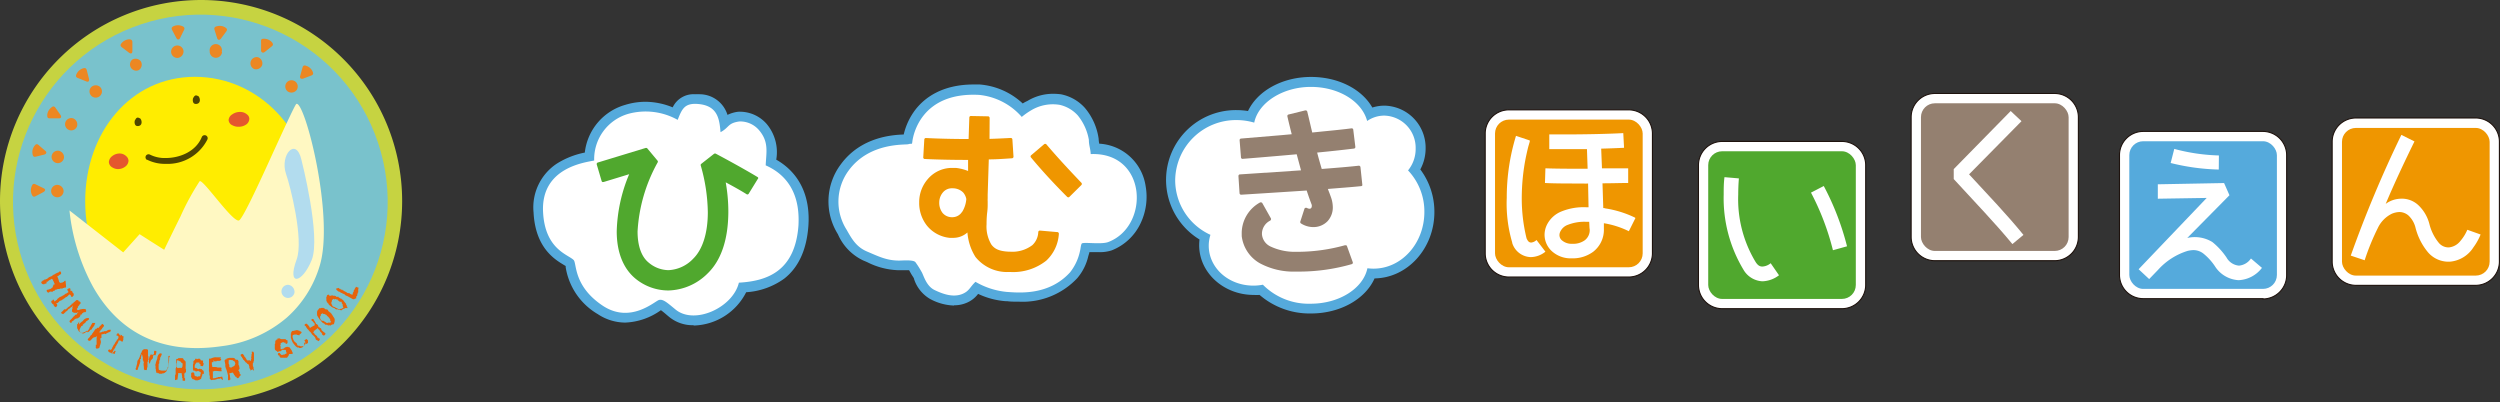
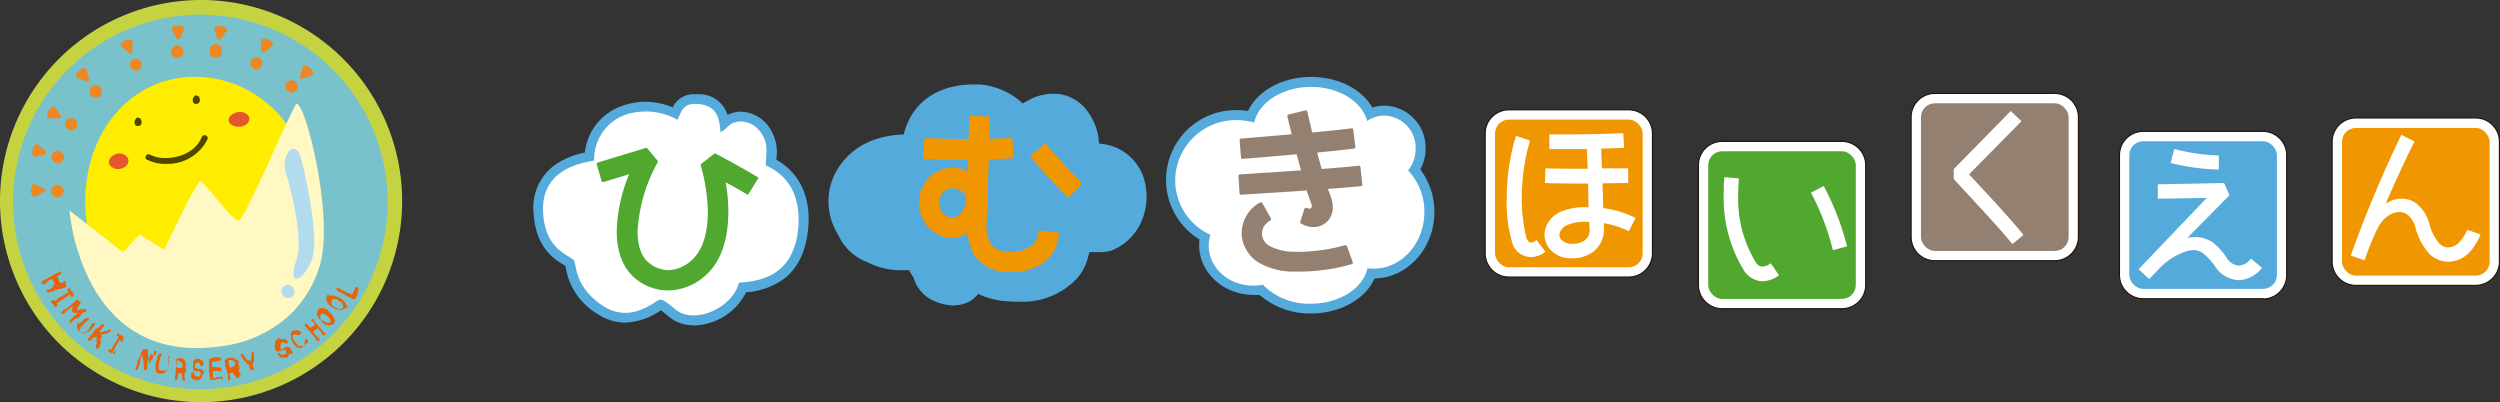
<svg xmlns="http://www.w3.org/2000/svg" viewBox="0 0 381.45 61.36">
  <rect x="0" y="0" width="381.45" height="61.36" fill="#333333" stroke="none" />
  <defs>
    <style>.cls-1{fill:#c6d341;}.cls-2{fill:#79c2cc;}.cls-3{fill:#e6630b;}.cls-4{fill:#ffed00;}.cls-5{fill:#ec8722;}.cls-6{fill:#e4572e;}.cls-7,.cls-8{fill:#4f4600;}.cls-8{fill-rule:evenodd;}.cls-9{fill:#fff8c2;}.cls-10{fill:#b2dcee;}.cls-11,.cls-13{fill:#fff;}.cls-11{stroke:#1e120d;stroke-width:0.17px;}.cls-12{fill:#ef9600;}.cls-14{fill:#50a82e;}.cls-15{fill:#948070;}.cls-16{fill:#55aadc;}</style>
  </defs>
  <title>アートボード 72</title>
  <g id="header">
    <path class="cls-1" d="M61.36,30.68A30.68,30.68,0,1,1,30.68,0,30.69,30.69,0,0,1,61.36,30.68Z" />
    <circle class="cls-2" cx="30.57" cy="30.82" r="28.58" transform="translate(-8.18 11.25) rotate(-18.44)" />
    <path class="cls-3" d="M7.74,44.56l0,0,.07-.06H8a.08.08,0,0,0,.07,0l.05-.12h.07l.06,0h0l.11-.06,0,0,.06-.12a.08.08,0,0,0,.09,0l.24-.05h0l0,0a.07.07,0,0,0,0-.05v0l.05,0a.05.05,0,0,0,0,0H9l.08,0a.08.08,0,0,0,0,0v0l.09-.08a.08.08,0,0,0,.08,0l.12,0,0,0,.06,0,.1,0a.44.44,0,0,0,.1-.08h.08l.05,0a.07.07,0,0,0,0-.05h0l0,0,0,0h.17a.08.08,0,0,0,.07,0l.07-.11a.09.09,0,0,0,0-.11l0,0,0-.1,0,0L10,42.83s-.06,0-.09,0l-.14.11a.1.1,0,0,0,0,.05l-.21.07,0,0,0,.06H9.38l-.08.05a.07.07,0,0,0,0,0h0l-.12,0,0-.07a.07.07,0,0,0-.09,0h0v0l-.07-.08s0,0,0-.05l-.16-.52-.07-.15,0,0s0-.05,0-.06l-.05,0h0l0,0a.09.09,0,0,0,0-.07v0h0a.09.09,0,0,0,.07-.06h0v0a.06.06,0,0,0,.08,0L9,42l.32-.2,0-.06v-.15l-.1-.18a.1.1,0,0,0-.05,0,.09.09,0,0,0-.07,0l-.18.17h0a.09.09,0,0,0-.07,0l-.39.18h0l-.07.06-.28.13-.22.18a0,0,0,0,0,0,0l-.35.14a1.69,1.69,0,0,0-.32.25l-.33.14H6.74a.09.09,0,0,0,0,.09l0,0-.1,0h0l-.11.08h0a.1.1,0,0,0-.07,0l0,.08-.16.09a.07.07,0,0,0,0,.08.33.33,0,0,0,.29.29h.05l.06,0s0,0,0,0a0,0,0,0,0,0,0l0,0s0,0,0,0h0a.08.08,0,0,0,.07,0l.06-.09h.06l.07,0a.08.08,0,0,0,0,0h0A.08.08,0,0,0,7,43v0l0,0H7L7.1,43a.11.11,0,0,0,.11,0l.36-.29h0a0,0,0,0,0,.06,0l.28-.18h0l.06.11a.1.1,0,0,0,0,0h.07l.07.05h0a.09.09,0,0,0,0,.1v0a.05.05,0,0,0,0,0,.07.07,0,0,0,0,.08l.09.08v0s0,.05,0,.06l0,0,.14.31,0,.08s0,0,0,0v0h0l-.15,0h0L8,43.89l-.07,0L7.81,44a.09.09,0,0,0,0,.08v0H7.61l-.14.1-.13,0h0l-.08,0a.07.07,0,0,0,0,.06H7.13l0,0a.08.08,0,0,0,0,.08v.07a.3.3,0,0,0,.29.26h0l.28-.21Zm1.57,1.3a.36.36,0,0,0,.17-.15h0l.12,0,0,0,.09-.11.14-.08.18-.13a.09.09,0,0,0,0-.06h.12a2.06,2.06,0,0,0,.43-.4.08.08,0,0,0,.09,0h0a.28.28,0,0,0,.15.11l0,.09.11.17a.09.09,0,0,0,.06,0,.09.09,0,0,0,.07,0l.2-.23a.08.08,0,0,0,0-.1h0l0,0a.08.08,0,0,0,0-.09l0-.09,0,0-.18-.16,0,0h0a.06.06,0,0,0,0-.06s0,0,0-.06l-.13-.13a.06.06,0,0,0-.07,0,.06.06,0,0,0-.06.05l0,.1h0s0,0,0,0l0,0a.08.08,0,0,0,0-.09.74.74,0,0,1-.05-.28v-.08l-.07-.09a.09.09,0,0,0-.1,0l0,0-.06,0a.06.06,0,0,0-.06,0l-.06.13h0a.07.07,0,0,0-.06,0l-.07,0a.09.09,0,0,0,0,.07v.06l0,.06.06,0,.12.25-.1.1-.07,0,0,0-.21.17,0,0h0a.07.07,0,0,0-.1,0L9.78,45l-.26.13,0,0-.06.07v0a.08.08,0,0,0-.08,0l-.09.09-.13,0h0l-.43.34a.08.08,0,0,0,0,.07h0L8.31,46l-.06-.09a.08.08,0,0,0-.06-.13h0l0-.06a.1.1,0,0,0-.09,0,.09.09,0,0,0-.06.08v.05H8l0,0a.05.05,0,0,0-.05,0,.06.06,0,0,0-.06,0l0,0a.1.1,0,0,0,0,.07v0l-.08.1,0,0v.05l0,.06.09.05a0,0,0,0,0,0,0,.13.13,0,0,0,0,.06.81.81,0,0,0,.3.25h0a.07.07,0,0,0,0,.09l0,.06a.05.05,0,0,0,.05,0s0,0,0,0h0v0a.06.06,0,0,0,0,.06l.21.16h.1l.07-.06,0,0,0-.08,0,0,.09-.06a.08.08,0,0,0,0-.09l0-.11-.12-.17,0,0,0,0s0,0,0-.05l.16,0h0a2,2,0,0,0,.37-.34Zm2.52,2.7h0a.08.08,0,0,0,.08,0l0,0a.14.14,0,0,0,0-.06s0,0,0,0l.06,0a.61.61,0,0,0,.3-.36V48a.08.08,0,0,0,.07,0h0a.1.1,0,0,0,.09,0l.09-.12a.06.06,0,0,0,0-.07l.17-.07,0,0,.07-.1H13l.1-.06a.07.07,0,0,0,0-.08v0l0,0h0l.05,0a.12.12,0,0,0,0-.1.48.48,0,0,1-.07-.2l0,0-.05-.05a.08.08,0,0,0-.09,0l-.09,0,0,0s-.05,0-.05,0h0a.09.09,0,0,0-.11,0l0,0a.08.08,0,0,0,0,0l-.06,0-.08,0h-.07l-.11.06-.08,0a.08.08,0,0,0-.08,0l-.18.1-.1,0h-.08l-.07,0h0s0,0,0,0v-.07l0-.05,0,0a.09.09,0,0,0-.06,0v-.08l0,0h0a.09.09,0,0,0,.06-.06v0l.1-.08a.08.08,0,0,0,0-.05s0,0,0-.06l0,0a.09.09,0,0,0,0-.05l0,0,.2-.24a.2.2,0,0,0,.06-.13A.14.14,0,0,0,12,46a.07.07,0,0,0,0-.06v-.07l0,0-.15-.08a.11.11,0,0,0-.08,0l0,0a.09.09,0,0,0-.06,0l-.06,0-.24.23s0,0,0,0l-.1.07-.14.13a.07.07,0,0,0,0,.09H11a.09.09,0,0,0-.06.06l0,.08-.17.12-.17.2v0a.07.07,0,0,0-.06,0l-.19.14-.13.16h0a.07.07,0,0,0-.06,0l-.09.13,0,0H9.87l-.06,0-.09.08a.08.08,0,0,0,0,0l-.07.06a.08.08,0,0,0,0,.08l-.06,0-.16.18h0a.08.08,0,0,0-.08,0l0,0a.08.08,0,0,0,0,.08v.07l0,.05.23.11a.08.08,0,0,0,.09,0l.31-.27a.08.08,0,0,0,0-.09h0a.1.1,0,0,0,.09,0l.09-.08,0,0,.11-.07,0,0,0,0,.14-.2.19-.13h0s0,0,.06,0l.06-.11h0a.07.07,0,0,0,.06,0,.14.14,0,0,0,0-.06l0,0,.23-.12,0,0a.14.14,0,0,0,0-.06.07.07,0,0,0,0-.06l0,0h.09v.08l-.05.09v.1l0,0a.09.09,0,0,0,0,.06v.17l-.06.07v.3l0,0a.64.64,0,0,0,.36.2h0l.08,0h.08l.06,0h0l.09,0a.09.09,0,0,0,.1,0l.05-.07.15,0v0h0l-.21.18a.14.14,0,0,0,0,.06h0l-.07.06a.09.09,0,0,0,0,.06v0h-.06l-.06,0h0a.06.06,0,0,0-.06,0l-.2.24h0l-.06,0,0,.07h0s0,0-.06,0l-.11.16-.11.08a.08.08,0,0,0,0,.09h0a0,0,0,0,0-.05,0l-.22.21,0,.05-.07,0,0,0,0,0,0,.06v.08l0,.06.11.12a.05.05,0,0,0,.05,0h0l0,0,0,0h0l.07,0h.09a.1.1,0,0,0,0,0l0-.09,0-.07.25-.15.21-.2a.07.07,0,0,0,0-.07l.06,0Zm1.53,2.16,0,0,.26-.16,0,0,.13-.17.06-.06a.05.05,0,0,0,.05,0l0,0a0,0,0,0,0,0-.05s0,0,0,0h0a.08.08,0,0,0,.07,0,.07.07,0,0,0,.05,0l.05-.08v-.09l.06,0,0,0,0,0a.14.14,0,0,0,0-.06.05.05,0,0,0,0,0,.09.09,0,0,0,0,0l0,0a1.9,1.9,0,0,0,.36-.51.09.09,0,0,0,0-.07s0,0,0,0l0,0s0,0,0-.06l.06,0,0,0,0,0a.08.08,0,0,0,0-.08l0-.06,0,0,0,0s0,0-.06,0h-.27a.09.09,0,0,0-.08,0l-.25.42a.06.06,0,0,0,0,.06h0a.09.09,0,0,0-.06.06.42.42,0,0,1-.15.2.1.1,0,0,0,0,.09v0l0,0a.08.08,0,0,0,0,.08h0l-.07.05,0,0-.12.17-.19.17-.06.09-.07,0a.1.1,0,0,0-.05,0l-.07.11,0,0-.1.07a.08.08,0,0,0-.11,0l0,.05h0a.07.07,0,0,0-.09,0l0,0a.08.08,0,0,0-.09,0l0,0a.27.27,0,0,0-.17-.06l-.32-.29h0a.07.07,0,0,0,0-.06.08.08,0,0,0,0,0h0l0-.14v0a2.7,2.7,0,0,1,.31-.61l0,0,.11,0,0,0,.06-.06a.06.06,0,0,0,0-.07v0l0-.06a0,0,0,0,0,0,0h0a.08.08,0,0,0,0,0h0l0,0h0a.07.07,0,0,0,.06,0,.55.55,0,0,1,.29-.24l0,0,.15-.19a.06.06,0,0,0,0-.05l.25-.16.2-.15,0-.05a.07.07,0,0,0,0-.06.08.08,0,0,0,0-.05h0a0,0,0,0,0,0-.06.06.06,0,0,0-.06,0l-.17,0a.9.9,0,0,0-.63.36l-.06.07a.08.08,0,0,0,0,.06l-.09,0,0,0,0,0,0,0-.37.32-.06.07a.06.06,0,0,0,0,.09l0,0,0,0,0,0a.08.08,0,0,0-.1,0L12.1,49a.27.27,0,0,0-.06.16v0l0,0-.14.15,0,0a.25.25,0,0,0,0,.14.06.06,0,0,0-.08,0h0a.1.1,0,0,0-.05.06l0,.14a.13.13,0,0,0,0,.06.09.09,0,0,0,0,.05l0,.17s0,0,0,.06l0,.06a.07.07,0,0,0,0,.06.1.1,0,0,0,0,0l.12.09,0,.05a.06.06,0,0,0,0,.07v0l0,.05.09.06.05.11a.08.08,0,0,0,.09.05l0,0a.1.1,0,0,0,0,.05l.27.13a.1.1,0,0,0,.09,0h0l0,0a.07.07,0,0,0,.06,0s0,0,0,0l0,0,.06,0a.08.08,0,0,0,.09,0l.1-.08,0,0h.07a1.58,1.58,0,0,0,.39-.24Zm2.63.19.09.05a.1.1,0,0,0,.1,0l.07-.09a.09.09,0,0,0,0-.05l0,0a.07.07,0,0,0,.1,0l.05,0,.06-.08a.08.08,0,0,0,.08,0l.08-.06a.08.08,0,0,0,.08,0l.06-.06h0a.11.11,0,0,0,.08,0l0,0a.08.08,0,0,0,0-.07v0l.05-.08a.1.1,0,0,0,0-.1h0s0,0,0,0a.05.05,0,0,0,0-.05l-.06,0a.08.08,0,0,0-.11,0l0,0-.17,0,0,0-.07.07h0a.06.06,0,0,0-.07,0l-.1.08h0l-.06,0c0,.06-.05.06-.06.06h0a.08.08,0,0,0-.09,0l0,0h-.17a.07.07,0,0,0-.06,0l-.06.08-.13,0a.08.08,0,0,0-.08,0l-.08.08h0l-.06,0h0a.07.07,0,0,0-.09,0l0,.05h0l0,0a.08.08,0,0,0-.08,0l0,0-.21-.06v0l0,0h0a.07.07,0,0,0,.09,0l0-.09.06,0,0,0,.09-.12a.07.07,0,0,0,0-.06v0l.12-.16h0l.07,0,.05,0,0-.11.12-.16,0,0,.11-.1,0,0,.07-.17a.08.08,0,0,0,0-.08l-.1-.11-.11-.09a.07.07,0,0,0-.06,0,.1.1,0,0,0-.06,0l0,.07-.06.05-.12.15a.09.09,0,0,0,0,0s-.07,0-.08,0l-.08.14-.19.21L14.8,50v.06l0,.1h0a.09.09,0,0,0-.11,0,.07.07,0,0,0-.07,0l-.16.18-.1.19-.12.13-.09.16-.08.07,0,0L14,51.1s0,0,0,0l0,0,0,0a.08.08,0,0,0-.1,0l0,0a.14.14,0,0,0,0,.06l-.06,0,0,0-.13.24-.18.21h0a.1.1,0,0,0-.05,0l-.08.17a.08.08,0,0,0,0,.1l.15.11a.07.07,0,0,0,.06,0,.05.05,0,0,0,.05,0l0,0h0a.09.09,0,0,0,.1,0l.21-.22L14,51.8a.14.14,0,0,0,0-.06h0l.24-.24h0a.08.08,0,0,0,.08,0l.16-.07h0a.09.09,0,0,0,.1,0l.08-.08h.08a.08.08,0,0,0,.07,0l0,0v0h0v0l0,.06-.07.09v.06l0,.22v.07a.08.08,0,0,0,0,.08v0l0,.18a.08.08,0,0,0,0,.09h0l0,0v.17l0,.07,0,.17h-.05a.07.07,0,0,0-.07,0,.08.08,0,0,0,0,.08l0,0,0,0,0,.06V53l0,0a.07.07,0,0,0,0,.09l.07.09a.07.07,0,0,0,.08,0h.08l.06,0,0,0h0a.09.09,0,0,0,.06,0L15.2,53a.08.08,0,0,0,0-.09l0-.05s0,0,0,0l.12-.32a.08.08,0,0,0,0-.08l0,0h0a.07.07,0,0,0,0,0l.06-.11a.08.08,0,0,0,0-.07h0l0,0a.09.09,0,0,0,0-.1l0,0a.07.07,0,0,0,0-.09l0,0h0a.1.1,0,0,0,0,0l0,0a.08.08,0,0,0,0-.07.07.07,0,0,0,0-.05s0,0-.06-.07,0,0,0,0l0-.13v0l0,0,0-.05a.09.09,0,0,0,0-.1l0,0,0,0,.05-.07v0h0a.07.07,0,0,0,.11,0l0,0V51h0l0,0a.07.07,0,0,0,.09,0l0,0a.07.07,0,0,0,.09,0Zm2.87.42,0,0-.23-.06a0,0,0,0,0,0,0h0a.07.07,0,0,0,0-.06.08.08,0,0,0,0-.05l-.17-.07a.06.06,0,0,0-.07,0,.07.07,0,0,0,0,.07v.11h-.06v0a.08.08,0,0,0,0-.08.8.8,0,0,1-.18-.27l0,0-.1-.05a.08.08,0,0,0-.1,0l0,0h-.06a.1.1,0,0,0,0,.07V51a.07.07,0,0,0-.07,0l-.05.08a.09.09,0,0,0,0,.07l0,.05.06,0,.07,0,.21.18-.05.14,0,.05,0,0-.12.24a0,0,0,0,1,0,0h0a.07.07,0,0,0-.09,0l-.08.21-.19.23v0l0,.09v0a.07.07,0,0,0-.06.05l-.05.12-.1.09,0,0-.26.48a.11.11,0,0,0,0,.08l0,0-.2.25-.08,0a.07.07,0,0,0,0-.08.08.08,0,0,0-.08,0h0l-.06,0a.09.09,0,0,0-.09,0,.08.08,0,0,0,0,.1l0,0,0,0,0,0s-.08,0-.11,0l0,0a.11.11,0,0,0,0,.08v0l0,.13v0l0,0,.05,0h.1a.07.07,0,0,0,0,.08.67.67,0,0,0,.37.11h0a.08.08,0,0,0,0,.09l.06,0h.06l0,0h0v0a.07.07,0,0,0,.06,0l.26.06h0a.08.08,0,0,0,.06,0l.05-.08v-.06l0-.08,0,0,.06-.09a.08.08,0,0,0,0-.1l-.08-.08L17,54h0v-.08l.12-.11a1.85,1.85,0,0,0,.22-.48.07.07,0,0,0,.06,0,.38.38,0,0,0,.1-.2l0,0,.1-.08,0,0,0-.14.1-.12.11-.19a.09.09,0,0,0,0-.07l.08-.05,0,0a2.31,2.31,0,0,0,.23-.54.08.08,0,0,0,.09,0h0a.23.23,0,0,0,.14,0h0l.07.07.17.11a.09.09,0,0,0,.07,0s0,0,.05,0l.1-.29a.09.09,0,0,0,0-.09l0,0,0,0s0-.06,0-.09Zm4.87,2.89v-.08l.05-.06v0l.09-.37a.08.08,0,0,0,0-.09l-.15-.09-.06,0a.08.08,0,0,0-.1,0l-.06.12h0a.1.1,0,0,0,0,.05l0,.21v0l0,.1-.05,0a.1.1,0,0,0-.05.06v.08l0,.08v.1l-.06,0,0,0,0,.1a.09.09,0,0,0,0,0l0,.09a.08.08,0,0,0,0,.08h0a.07.07,0,0,0,0,.05L23,55h0a.05.05,0,0,0,0,0l0,.08-.06.09,0,0-.05.21a.08.08,0,0,0,0,.09h0l-.06,0a.05.05,0,0,0,0,0l-.08-.07,0,0,0-.09v0l-.06-.17.05-.2a.07.07,0,0,0,0-.06l-.1-.12v-.12l0-.13v-.1l-.06-.13,0-.1a.08.08,0,0,0,0-.08l0,0V54l0-.06,0,0,0-.05v0a.08.08,0,0,0,0-.09l0,0,0-.12a.06.06,0,0,0,0-.06v-.06l0-.14v0l0-.08a.08.08,0,0,0-.09,0h-.05a.06.06,0,0,0-.05-.06H22a.17.17,0,0,0-.14.09l-.05,0a1.05,1.05,0,0,0-.24.47l-.09.08,0,0,0,.13v0l0,.07a.1.1,0,0,0-.08,0l0,.08a.08.08,0,0,0,0,0,.75.75,0,0,0-.08.31v.05h0a.06.06,0,0,0-.08,0l-.05.19v0l0,0L21,55v0l-.06.22,0,.07h0a.07.07,0,0,0,0,.05l0,.06-.14.54h0a.06.06,0,0,0,0,.07v0a.52.52,0,0,1-.1.2l0,0,0,.06a.11.11,0,0,0,0,.08l.07.09a.09.09,0,0,0,.07,0H21a.1.1,0,0,0,0-.05l.16-.51a0,0,0,0,0,0,0h0a.06.06,0,0,0,.06,0v0a0,0,0,0,0,0,0l0-.1a.13.13,0,0,0,0-.06h0l.06-.14.06-.16a.13.13,0,0,0,0-.06h0l.06-.11,0-.07V55l-.05-.09,0-.08a.08.08,0,0,0,.08,0l.08-.07,0-.06v0l0-.07v0l0-.13,0-.06.07-.13,0-.1v-.06l0-.07s0,0,0,0h0l0,0h0l.05,0V54a.67.67,0,0,0,.11.27l0,.05a.08.08,0,0,0,0,.08l.05.06,0,0a.08.08,0,0,0,0,.09l0,0,0,.14a.09.09,0,0,0,0,.08v.19a.08.08,0,0,0,.05.07l.05,0,0,.07a.08.08,0,0,0,0,.08l.07.08v.08h0l-.05,0a.07.07,0,0,0,0,.06l0,.18v0l0,0s0,0,0,0h0a.08.08,0,0,0,0,.07l.05.46v.14s0,0,0,0v0a.08.08,0,0,0,0,.08l.11.14a.09.09,0,0,0,.06,0l0,0a.26.26,0,0,1,.15,0h0a.11.11,0,0,0,.07,0l.08-.11v-.27h0a.07.07,0,0,0,.07-.06l0-.17,0-.07,0,0v-.1l0-.08,0,0a.07.07,0,0,0,0-.07v-.15h0a.11.11,0,0,0,0-.08l0-.07.08-.11,0,0,0-.16.05-.11h0a.08.08,0,0,0,.08-.05l.08-.28v-.05l.21-.4Zm2.21.09,0,0h0a.07.07,0,0,0-.09,0l-.1,0,0,0h0l-.05,0a.08.08,0,0,0,0,.07l0,.49a.09.09,0,0,0,0,.06h0a.06.06,0,0,0,0,.07v.08a.67.67,0,0,1,0,.18.1.1,0,0,0,0,.09h0v0a.11.11,0,0,0,0,.08h0l0,.08v0l0,.2-.08.25v.11h0a.09.09,0,0,0-.07,0,.09.09,0,0,0,0,.06v.13a.08.08,0,0,0,0,0l-.05.11a.08.08,0,0,0-.1.06v.06h0a.07.07,0,0,0-.07.06v0a.08.08,0,0,0-.07,0l0,0H24.8a.33.33,0,0,0-.13,0l-.41-.1h0s0-.05,0-.06a.1.1,0,0,0-.05,0h0l0-.13,0,0v0a2,2,0,0,1,0-.43,1.93,1.93,0,0,1,0-.24v-.06l.09-.08,0,0,0-.08a.08.08,0,0,0,0-.07l0,0v-.06s0,0,0,0h0a.07.07,0,0,0,0,0h0a.09.09,0,0,0,0-.05h0a.05.05,0,0,0,0,0,.53.53,0,0,1,.13-.35l0,0,0-.24a.07.07,0,0,0,0,0l.14-.26.1-.23,0-.07a.13.13,0,0,0,0-.06.1.1,0,0,0-.05,0h0a.09.09,0,0,0,0-.06.08.08,0,0,0-.08,0l-.16,0a.92.92,0,0,0-.37.63l0,.09a.07.07,0,0,0,0,.06l-.06.08v.06a.06.06,0,0,0,0,0l-.17.46,0,.1a.07.07,0,0,0,0,.08l0,0v0h0a.08.08,0,0,0-.07.07l0,.24v0a.26.26,0,0,0,.05.17l0,0-.05.21v0a.26.26,0,0,0,.07.11h0a.1.1,0,0,0,0,0h0a.08.08,0,0,0,0,.08l0,.14,0,0s0,0,0,.06l.06.17,0,0v.07a.06.06,0,0,0,0,.07.05.05,0,0,0,.05,0l.15,0v0a.06.06,0,0,0,0,.07l0,0,.06,0h.11l.1.08.05,0,0,0,0,0a0,0,0,0,0,.06,0l.29,0s.07,0,.07-.06h0l.06,0H25a.09.09,0,0,0,0-.05v0h.06a.08.08,0,0,0,.07,0l.05-.12h.05l.06,0a1.41,1.41,0,0,0,.22-.4l0,0,0,0,.15-.27v0l0-.21,0-.09,0,0v0a0,0,0,0,0,0-.06s0,0,0,0h0a.1.1,0,0,0,.07,0,.07.07,0,0,0,0-.06v-.09l0,0,0,0,0-.05,0,0v0a.06.06,0,0,0,0-.06,0,0,0,0,0,0,0,.09.09,0,0,0,0,0h0v0a2.4,2.4,0,0,0,.07-.52.34.34,0,0,0,0-.1.09.09,0,0,0,0-.07l0,0v0a.17.17,0,0,0,0-.07l0-.06v0a.07.07,0,0,0,0-.08Zm2.39,1.24a.07.07,0,0,0,0-.06v-.1s0,0,0-.06h0l0-.1a.07.07,0,0,0,0-.07l-.14-.09s0,0,0,0v0a.07.07,0,0,0,0-.06.05.05,0,0,0-.05,0h0a.11.11,0,0,0,0-.08l0,0-.06,0h-.12l0,0h0a.09.09,0,0,0,.07-.06.08.08,0,0,0,0-.08l-.18-.15,0,0h-.18l-.42,0a.08.08,0,0,0-.08.07v.05h-.17a.08.08,0,0,0-.08.06v.05h0a.07.07,0,0,0-.06,0,.09.09,0,0,0,0,.06l0,.28s0,0,0,0h0a.06.06,0,0,0,0,.06v.27s0,0,0,0v.06a.14.14,0,0,0,0,.07.06.06,0,0,0,0,.06l0,.33a.12.12,0,0,0,0,.08h0l-.06.09,0,0,0,.27,0,0a.14.14,0,0,0,0,.07v.26l0,.07v0l0,.17-.09.21v.11l0,.07h0a.08.08,0,0,0,0,.05l0,.15h0a.07.07,0,0,0,0,.06l0,.14,0,.07,0,.06a.09.09,0,0,0,.06,0s0,0,.06,0a.27.27,0,0,1,.17-.07h.08a.09.09,0,0,0,0-.06l.05-.39h0l0,0a.09.09,0,0,0,0-.05v0a.06.06,0,0,0,0-.07l.05-.12v0l0-.17,0-.07v-.06l.08,0h0l.41,0,.05,0,0,.11.07.37,0,0h0v.1a.07.07,0,0,0,0,.08,0,0,0,0,0,0,0v0a.09.09,0,0,0,0,.08l.07,0h0a.09.09,0,0,0,0,.08h0V58a.07.07,0,0,0,.07.09l.08,0h0l.05,0a.05.05,0,0,0,0,0h.1a.08.08,0,0,0,.08,0s0-.06,0-.08l0,0h0l0-.19,0-.06-.11-.14,0,0h0a.14.14,0,0,0,0-.06v-.13a.09.09,0,0,0,0-.06v0a.07.07,0,0,0,0-.08l0,0v-.15l-.08-.15a.1.1,0,0,0,0,0v0h0l.14,0a.08.08,0,0,0,.06-.09v-.07h.06a.07.07,0,0,0,.07-.06l0-.31v0a.08.08,0,0,0,0-.08l-.06-.14v0l0,0,0,0a.1.1,0,0,0,0-.09l0,0v0Zm-.42-.09a.09.09,0,0,0-.06,0,.15.15,0,0,0,0,.07.69.69,0,0,1,0,.25v.1l-.11.25-.21,0-.28,0a.08.08,0,0,0-.07.07v0a2,2,0,0,1-.28-.23l0-.1,0,0a.11.11,0,0,0,0-.06v-.07l0,0v0l0-.24,0,0,.07-.18v-.06a.09.09,0,0,0,0-.07v-.06h0a.32.32,0,0,1,0-.14.11.11,0,0,0,.08,0,.2.2,0,0,0,.11,0l.44.21.07.14,0,0,.17.09ZM31.1,57l0-.28a.07.07,0,0,0-.06-.07v-.05l-.06-.12s0,0-.07,0h-.06a.06.06,0,0,0,0-.07l-.06-.09-.06,0h-.17v0a.07.07,0,0,0,0-.06.08.08,0,0,0-.07,0l-.27.08L30,56.17h-.09l-.06,0s0,0,0,0h0v0s0-.06-.08-.06h0l0,0h-.06s0,0,0-.05l0,0v0a.09.09,0,0,0,0-.06l0-.13h0a.06.06,0,0,0,0-.06v-.07a.08.08,0,0,0,.07-.07l0-.14.15-.1,0,0c0-.07,0-.1.11-.12l.39,0,0,.08,0,.1,0,0,.11.09.05,0,0,.13v.08a.14.14,0,0,0,0,.06l.07,0,.22,0A.07.07,0,0,0,31,55.8l0-.14h0l.06,0a.14.14,0,0,0,0-.06v-.09a.06.06,0,0,0,0-.07.08.08,0,0,0-.08-.07h0v-.07a.06.06,0,0,0,0-.06v0l0-.18-.05-.06-.06,0H30.7a.35.35,0,0,1-.15-.2s0-.06-.08-.06h0s0,0-.05,0l-.09,0h-.11a.08.08,0,0,0-.08.06v0h0l-.06,0H30a.09.09,0,0,0-.08-.08h0a.1.1,0,0,0-.08,0v0h0l0,0-.09.14v.07h0l-.06,0-.06.08-.12.08a.08.08,0,0,0,0,.06v.09a0,0,0,0,0,0,0l0,0,0,.06v0s0,0,0,.05l0,0v.09a.07.07,0,0,0,0,0l-.07.2V56s0,0,0,.05v.07a.07.07,0,0,0,0,.07l0,0h0l0,0v.09a.07.07,0,0,0,0,.07l.07,0a.08.08,0,0,0,0,.15h0a.09.09,0,0,0,0,.06.05.05,0,0,0,.05,0h.19l.11.11,0,0h.13l.05,0H30l.18-.06a.09.09,0,0,0,.06-.07v-.06h0l0,.1a.09.09,0,0,0,.06.06l.09,0v0a.44.44,0,0,0,.25.18l0,.06a.54.54,0,0,1-.08.27l0,.06,0,.14h0a.07.07,0,0,0-.06.07v0l-.12,0-.09,0h0l-.13.06h-.06l0,0-.08,0a.08.08,0,0,0,0-.07l-.2,0v0a.06.06,0,0,0-.05-.06l-.05,0a1.35,1.35,0,0,1-.08-.4.08.08,0,0,0-.07-.07s0-.06-.07-.06h-.15l-.13.06a.08.08,0,0,0-.05.08l0,.24a.06.06,0,0,0,0,.06l.05,0-.07.09a.08.08,0,0,0,0,.08l.08.18a.08.08,0,0,0,0,0,.07.07,0,0,0,0,.06l.09.05,0,.07,0,0,.11.09,0,0,.15,0s0,0,0,0l.06,0h0a.07.07,0,0,0,0,.06l.2.09h.08l0,0h.12a.09.09,0,0,0,.06,0,.08.08,0,0,0,0,0h.08l.31-.11a.09.09,0,0,0,.06-.07h0l.08,0a.08.08,0,0,0,.05-.05l.07-.27v-.09h0s0,0,.07,0a.07.07,0,0,0,0-.06l0-.11a.06.06,0,0,0,.06,0,0,0,0,0,0,0-.06v-.33A.05.05,0,0,0,31.1,57Zm-.34-.5Zm3.18,1.19h0a.07.07,0,0,0,0-.06v-.09h0v0a.07.07,0,0,0-.08-.07h0l0,0a.08.08,0,0,0-.08,0l-.06.05h0a.15.15,0,0,0-.14,0l-.1,0h-.18l-.06,0a.11.11,0,0,0,0,.08v0h0l-.08,0h-.06l-.23.08a.1.1,0,0,0,0,0l-.39.05h0l0,0,0,0v-.12a.08.08,0,0,0,0-.05l0-.06V57.2a.09.09,0,0,0,0-.06h0V57a.08.08,0,0,0,0-.05h0l0-.07v-.06a.91.91,0,0,1,0-.23h0v0a.12.12,0,0,0,.05.07.08.08,0,0,0,.08,0l.1-.07h0l0,0,.09,0a.07.07,0,0,0,.09,0l.06,0,0,0,.7.06h.1l.06,0a.14.14,0,0,0,0-.06l0-.15a.08.08,0,0,0-.07-.08v-.08h0a.08.08,0,0,0,.08-.07.08.08,0,0,0-.06-.08h0a.05.05,0,0,0,0-.05l-.06,0h-.12a.07.07,0,0,0-.06,0l-.31,0a1,1,0,0,0-.41-.08h-.1l-.17,0-.14,0v0a.25.25,0,0,0,0-.08.54.54,0,0,0-.06-.25l0,0a.07.07,0,0,0,0-.06l0-.18a.28.28,0,0,1,0-.09.19.19,0,0,1,0-.08h.11a.08.08,0,0,0,.06,0h.07a.05.05,0,0,0,0,0s0,0,0-.06V55l.08,0a.07.07,0,0,0,0,0v.06a.09.09,0,0,0,.06.07l.14,0h.15a.07.07,0,0,0,.07-.07h.19a.09.09,0,0,0,.06,0h0l.08,0h.07a.28.28,0,0,0,.27-.18.06.06,0,0,0,0-.06.07.07,0,0,0,0-.05l-.28-.1,0,0h0l.06,0h0s0,0,.06,0h.06l.07,0a.08.08,0,0,0,0-.07v0a.09.09,0,0,0-.06-.08l-.21,0h0l-.37,0a.05.05,0,0,0-.05,0,0,0,0,0,0,0,.06v0h0a.07.07,0,0,0-.06-.07l-.1,0h0a1.68,1.68,0,0,0-.7.21l-.09,0h-.11a.07.07,0,0,0-.07.08v0l0,0a.07.07,0,0,0,0,.06l0,.18v.13a.1.1,0,0,0,0,.05v.1l0,.07,0,.14v0l0,.09v.14s0,0,0,0a.07.07,0,0,0,0,.08,0,0,0,0,0,0,0V56a.09.09,0,0,0,0,.06v.09a.12.12,0,0,0,.05.07h0a.06.06,0,0,0-.06,0,.06.06,0,0,0,0,.07l0,.19v.07l0,0a.07.07,0,0,0,0,.06l.06.26,0,.19v.17a.07.07,0,0,0,.07.07v0s0,0,0,0a.06.06,0,0,0,0,.07l0,.1,0,.13v0l0,.07h0a.15.15,0,0,0,0,.07l0,.08a.08.08,0,0,0,.05,0l.06,0a.08.08,0,0,0,0,.1l.07.07h0s0,0,0,0l.06,0a.08.08,0,0,0,.07,0l.25-.07h0a.05.05,0,0,0,0,.05l0,0h0a.05.05,0,0,0,0,0,.05.05,0,0,0,0,0,2.5,2.5,0,0,0,.69-.18h0a.09.09,0,0,0,.07,0h.13a.06.06,0,0,0,.06,0h0a.08.08,0,0,0,.05-.08h0a.09.09,0,0,0,.07,0L34,58a.08.08,0,0,0,0-.1l0-.14A.05.05,0,0,0,33.94,57.71Zm-1.07-1.33h0v0Zm-.19-1.44h0v0h-.05Zm.76,3h0l0,0h0l0,0h0v0l0,0Zm3.27-.63h0l0-.18,0,0-.15-.1,0,0h0a.09.09,0,0,0,0-.07l0-.12a.1.1,0,0,0,0,0v0a.08.08,0,0,0-.07-.07h0l0-.11,0,0-.12-.12h0a.07.07,0,0,0,0-.06v0h0l.12-.08a.08.08,0,0,0,0-.11l0,0v0l.06,0a.08.08,0,0,0,0-.09l-.06-.3v0a.08.08,0,0,0,0-.08l-.1-.11V55.3a.1.1,0,0,0,0,0,.09.09,0,0,0,0-.08l0,0v0h0a.06.06,0,0,0,0-.07l0-.08s0,0-.06,0h0l0-.1a.09.09,0,0,0-.06-.07l-.16,0a.06.06,0,0,0,0,0v0a.05.05,0,0,0,0,0l-.06,0h0v0a.07.07,0,0,0-.05-.06l0,0h-.06l-.12,0h0a.09.09,0,0,0,.05-.08.08.08,0,0,0-.05-.07l-.22-.09h0l-.09,0H35l-.4.11a.08.08,0,0,0-.06.09v.05l-.16,0s-.07,0-.06.09v.05h0a.06.06,0,0,0-.06,0,.13.13,0,0,0,0,.06l.07.27v0h0a.09.09,0,0,0,0,.07l.05.18,0,.09a.07.07,0,0,0,0,.05v.06a.07.07,0,0,0,0,.06.08.08,0,0,0,0,.07l.08.32a.09.09,0,0,0,.07.06h0l0,.1v0l.1.26,0,0a.09.09,0,0,0,0,.07l.09.25v.11l.07.16,0,.23v0l0,.09,0,.05h0a.11.11,0,0,0,0,0l0,.16a.13.13,0,0,0,0,.06l0,.15,0,0,.08.05H35a.1.1,0,0,0,0,0,.24.24,0,0,1,.16-.13.05.05,0,0,0,0,0,.14.14,0,0,0,0-.06l-.08-.39h0a.07.07,0,0,0,0-.09v0a.1.1,0,0,0,0,0h0l0-.13v0l-.07-.15v-.13h.11l.4-.1a.09.09,0,0,0,0,0l.06.09.19.33.06,0h0l0,.1a.09.09,0,0,0,.06.06s0,0,0,0h0v0a.09.09,0,0,0,.06.06l.09,0h0a.1.1,0,0,0,.07.07h0v.09a.08.08,0,0,0,.09.06h.09a.1.1,0,0,0,.05,0,.07.07,0,0,0,0-.06h.09a.09.09,0,0,0,.06-.06.08.08,0,0,0,0-.08Zm-.94-1.48-.19.11-.25.11a.08.08,0,0,0,0,.09h0l-.34-.12,0-.09,0,0a.09.09,0,0,0,0-.07l0-.06v-.09l-.1-.21s0,0,0,0v-.25a.06.06,0,0,0,0-.07l0-.06a.37.37,0,0,1,0-.12v0h0a.18.18,0,0,0,.15-.08l.48.07.12.12,0,0,.2,0-.07,0a.07.07,0,0,0,0,0,.09.09,0,0,0,0,.07.71.71,0,0,1,.14.32Zm3,.77-.09-.37v0l0-.09h0v0a.08.08,0,0,0,0-.08l-.1-.22,0-.28s0,0,0,0a.1.1,0,0,0,0,0,.06.06,0,0,0,0-.06v0a.07.07,0,0,0,0,0v-.08l.11-.12a.08.08,0,0,0,0-.08l0-.1h0a.1.1,0,0,0,.06-.09v-.07a.09.09,0,0,0,0-.07v-.13l0,0a.08.08,0,0,0,0-.08l0-.09,0-.06v0a.08.08,0,0,0,0-.07v-.09a.81.81,0,0,1,0-.17V53.9a.05.05,0,0,0,0,0,.11.11,0,0,0,0-.08l-.1-.09,0-.07,0,0-.05,0h-.06l-.12,0a.07.07,0,0,0,0,.08v.2l0,0,.06.09-.11,0a.09.09,0,0,0,0,.08l0,.3h0a.08.08,0,0,0-.06.1l.05.13h0a.1.1,0,0,0,0,0,.06.06,0,0,0,0,.06v0l0,0,0,0a.5.5,0,0,0-.06.24s0,.06,0,.1,0,0,0,0l0,0-.17,0a.09.09,0,0,0,0-.07L37.75,55a.08.08,0,0,0-.09-.05h0a.93.93,0,0,0-.21-.35c0-.09-.09-.17-.18-.19v0s0,0,0,0h0a.07.07,0,0,0,0-.06l0-.06s0,0-.05-.06h0L37.05,54A.07.07,0,0,0,37,54l-.22.06s-.07.06-.05.1h0l0,0a.1.1,0,0,0,0,.09v.06l.05,0h0l.06.15a.1.1,0,0,0,.06,0l.06.15a.1.1,0,0,0,.06.05h0l.08.2a.07.07,0,0,0,.06.05s0,0,.06,0,0,0,0,0h0v.05l0,0,.13.14.16.21,0,0,.16.07s0,0,0,.06v0a6705089029172.56,6705089029172.56,0,0,1,.12.1h.06v0a.08.08,0,0,0,0,.07l.13,0,0,.11,0,0a.08.08,0,0,0,0,.07l.06.11,0,.18.09.23a.13.13,0,0,0,.07,0h0l0,0,0,0a.09.09,0,0,0,0,.07l0,.16,0,0,0,0h0l0,0,.24-.13s.05-.07,0-.1Zm5.88-2.74h0a.07.07,0,0,0,0,0,.06.06,0,0,0,0-.07l-.08-.08h0a.1.1,0,0,0,0-.05.06.06,0,0,0,0-.06l-.18-.28a.1.1,0,0,0,0,0L44.18,53a.08.08,0,0,0-.09,0h0l0,0-.12-.07a.06.06,0,0,0-.08,0h0a0,0,0,0,0,0,0,.08.08,0,0,0,0,0l-.1,0a.09.09,0,0,0-.07,0l-.1.06,0,0,0,0a.1.1,0,0,0-.05,0,.09.09,0,0,0-.07,0l-.2.2h-.19l0,0s0,0,0,.09h0v0a.08.08,0,0,0-.1,0h-.06l-.06,0a.11.11,0,0,0-.08,0l0,0a.09.09,0,0,0,0-.07l0-.12a.06.06,0,0,0,0-.07l0-.06a.09.09,0,0,0,0-.1l-.06-.13.08-.16v-.11a.13.13,0,0,1,0-.1l.35-.16.09,0,.06.08.05,0,.14,0h.06l0,.13,0,.07a.1.1,0,0,0,.05,0s0,0,.06,0l.18-.13a.07.07,0,0,0,0-.08l0-.15h0a.1.1,0,0,0,0-.05.13.13,0,0,0,0-.06l0-.08s0,0-.05,0h0a.08.08,0,0,0-.1,0h0l0-.06a.05.05,0,0,0-.05,0v0l0,0-.12-.13-.07,0H43l-.06,0,0,0a.38.38,0,0,1-.24-.1.08.08,0,0,0-.08,0h0a.08.08,0,0,0-.08,0h-.11l-.08,0a.1.1,0,0,0,0,.1v0l0,0a.07.07,0,0,0,0,.06l-.05,0h0a.09.09,0,0,0-.11,0l0,0a.09.09,0,0,0,0,.08v0l0,0L42,52v.17l0,.06h0a.05.05,0,0,0,0,.06v.1l-.07.12a.11.11,0,0,0,0,.08l0,.08,0,0,0,.05v.07l0,0,0,0V53a.07.07,0,0,0,0,.06l0,.21v0l.05.08s0,0,0,0l0,.06a.09.09,0,0,0,.08,0h0v.05l.05.08a.08.08,0,0,0,.07,0h.08a.08.08,0,0,0,0,.08.09.09,0,0,0,.08.05h0a.08.08,0,0,0,.11,0l.13-.07,0,0,.15,0h.06l.11-.07a.08.08,0,0,0,0,0h0l0,0,.13-.13a.08.08,0,0,0,0-.09v0l0,0h0l.07.07a.08.08,0,0,0,.08,0l.09,0,0,0a.53.53,0,0,0,.2,0,.22.22,0,0,0,.11,0l0,0a.49.49,0,0,1,.07.24v0l0,.06.08.12,0,0a.09.09,0,0,0,0,.1v0l-.08.09-.09,0-.05,0-.08.11a.1.1,0,0,0,0,0v0l-.07,0a.1.1,0,0,0-.09,0l-.19.06,0,0a.07.07,0,0,0-.07,0h-.06a1.31,1.31,0,0,1-.27-.3.08.08,0,0,0-.09,0,.1.1,0,0,0-.1,0l0,0,0,0h0l0,0-.09.12a.08.08,0,0,0,0,.09l.14.2a.06.06,0,0,0,.07,0h.06v.12a.08.08,0,0,0,0,.08l.16.11,0,0a.09.09,0,0,0,.07,0h.1l.06,0h0l.14,0h0l.15,0a.07.07,0,0,0,.09,0h0s0,0,.06,0h.25l0,0a.1.1,0,0,0,0,0v0h0l.08,0a.08.08,0,0,0,0,0,.13.13,0,0,0,0-.06h0l0,0,.21-.26a.09.09,0,0,0,0-.09h0l.06-.08a.08.08,0,0,0,0-.07L44.65,54ZM43.8,53ZM47,52.12a.06.06,0,0,0-.07,0v0A.13.13,0,0,0,47,52l-.05-.11,0,0-.15-.14a.08.08,0,0,0-.1,0l-.22.16a.07.07,0,0,0,0,.11l.1.12h0a.09.09,0,0,0,0,.1l0,0,0,0a.09.09,0,0,0,0,.07l0,.09,0,.06a.08.08,0,0,0,0,.08l-.1.07a.07.07,0,0,0,0,.11l0,0,0,0-.23.11v0a.08.08,0,0,0-.09,0l-.15,0-.06,0h-.11l-.13-.08-.08,0,0,0a.08.08,0,0,0-.08,0h-.11v0l-.13-.22a.07.07,0,0,0,0-.09l0,0a.05.05,0,0,0,0,0L44.82,52l0,0a.07.07,0,0,0,0-.1l-.08-.09,0,0v0a0,0,0,0,0,0-.06l-.1-.29,0,0a.06.06,0,0,0,0-.07l0-.15.07-.15.11,0,.06,0a.09.09,0,0,0,0-.05h0l.11,0h0a.11.11,0,0,0,.08,0h0l.06,0h.11a.19.19,0,0,1,.12.07l.05,0h.16s0,0,0,.05.07,0,.11,0h0l0,0a.07.07,0,0,0,0-.08L46,50.8a.08.08,0,0,0,0-.1l-.05-.07,0,0,0,0,0-.07a.08.08,0,0,0-.07,0h-.12l-.11-.13a.08.08,0,0,0-.08,0l-.14,0,0-.06-.07,0h0a.09.09,0,0,0-.08,0l-.57.13h0a.08.08,0,0,0-.07,0,.1.1,0,0,0-.07,0l0,.07s-.06,0-.07,0l0,.08-.06,0a.08.08,0,0,0,0,.08l0,.08v0h0l-.06.1a.08.08,0,0,0,0,.09h0a.09.09,0,0,0,0,.07l0,.2v.24l0,.08.07.1,0,0a0,0,0,0,0,0,.06l0,0h0s0,0,0,0l.05.09,0,0a.08.08,0,0,0,0,.08l.16.33a4.4,4.4,0,0,0,.53.65.08.08,0,0,0,.08,0h0a.06.06,0,0,0,0,.06l0,0a.08.08,0,0,0,.07,0h0v0l0,.06a.1.1,0,0,0,0,0h.06l0,0a.06.06,0,0,0,.07,0,.07.07,0,0,0,.08,0l.08,0h0a.09.09,0,0,0,0,.07h.05l0,0h0a.08.08,0,0,0,.09,0s0,0,0,0h0l0,0a.1.1,0,0,0,.09,0l0,0h.09l0,0,.14-.1a.05.05,0,0,0,0,0h.11l0,0,.1-.18v0h0l.07,0a.05.05,0,0,0,0-.05.07.07,0,0,0,0-.06h0l.07,0a.08.08,0,0,0,0-.1l-.05-.11h0l0,0a.05.05,0,0,0,0,0,.07.07,0,0,0,0-.06h0l0-.06a.11.11,0,0,0,0-.08l0,0a.08.08,0,0,0-.06,0l.09-.07A.08.08,0,0,0,47,52.12Zm-.85,1.07h0v0Zm3.19-2.57-.27-.24,0-.07,0,0L49,50.23l0-.1a.07.07,0,0,0-.07-.06l-.13,0v0a.06.06,0,0,0,0-.06l0,0v0l-.08-.1,0,0-.13,0a.06.06,0,0,0,0-.08l-.09-.24,0,0,0,0a.09.09,0,0,0-.07,0l0,0s0,0,0,0v0a.07.07,0,0,0,0-.06l-.06-.07a.1.1,0,0,0-.09,0l-.09-.07a.14.14,0,0,0,0-.09l-.06-.1,0,0-.07-.05,0-.09a.23.23,0,0,0-.1-.07.1.1,0,0,0,0-.09l0,0-.06,0h0l0,0,0,0-.05-.16s0,0,0-.06l-.12,0a.07.07,0,0,0-.1,0l0,0-.09,0,0,0,0,.13a.1.1,0,0,0,0,.09l.13.12.06,0,.11.2,0,0,.07,0h0a.07.07,0,0,0,0,.07l.06.07.05,0h0a.07.07,0,0,0,0,0l.05.11-.06,0a.08.08,0,0,0,0,.1v0h0l0,.09h-.06l-.48.26-.12.11s0,0,0,0,0,0,0,.06V50h0l0,0a.06.06,0,0,0-.07,0h0a0,0,0,0,0,0,0,.08.08,0,0,0-.07-.05h0a.07.07,0,0,0,0-.09l-.14-.19-.26-.27-.07,0h-.1l0,0-.16.13a.14.14,0,0,0,0,.06.09.09,0,0,0,0,.07l.2.14,0,0a.09.09,0,0,0,0,.07l.25.35.09.07.19.25.21.18,0,0,.2.31.32.28.2.28a.14.14,0,0,0,0,.06l0,0a.05.05,0,0,0,0,0h0l0,0,0,.09.12.1a0,0,0,0,0,0,0,.06.06,0,0,0,.06.06l.08,0,.12.14a.07.07,0,0,0,.06,0h0a.34.34,0,0,0,.22-.33h0l0-.05,0,0s-.06,0-.1,0l0,0,0,0v0a.06.06,0,0,0-.05-.06l-.1,0,0-.06,0-.06-.06,0h0s-.06,0-.1,0l0,0,0,0h0l0-.08a.08.08,0,0,0,0-.1l-.37-.29v0a.08.08,0,0,0,0-.06l-.24-.24h0l.1-.08a.14.14,0,0,0,0-.06.07.07,0,0,0,0-.06h0l0-.08h0l0,0,.06,0,0,0a.07.07,0,0,0,.07,0,.1.1,0,0,0,.07,0l0-.11h0s0,0,.06,0v0l.28-.21.07-.05,0,0h0v0l.07.14,0,0,.28.29,0,.07.09.11a.08.08,0,0,0,.09,0h0l0,.12,0,0,.13.11,0,.13.08.09a.06.06,0,0,0,.06,0s0,0,0,.06l0,0a.07.07,0,0,0,.08,0l.07,0a.29.29,0,0,0,.21-.27.2.2,0,0,0,0-.07Zm1.78-1.81-.09-.08,0,0a.1.1,0,0,0,0-.09h0v0a.09.09,0,0,0,0-.07,5.15,5.15,0,0,1-.37-.58v0l-.07-.06h0l0-.06-.16-.12v0a.08.08,0,0,0,0-.07.07.07,0,0,0,0,0l-.08,0-.17-.17-.06,0L50,47.25v0a.05.05,0,0,0,0,0l0,0a.08.08,0,0,0-.08,0l-.09-.05-.11,0h0a.08.08,0,0,0-.09,0h0l-.06-.1,0,0-.16-.08a.07.07,0,0,0-.06,0,.1.1,0,0,0,0,0l0,.06,0,0a.08.08,0,0,0,0-.1l0,0a.08.08,0,0,0-.11,0h-.11l0,0h0a.08.08,0,0,0-.08,0l-.18.06-.06,0a.07.07,0,0,0-.09,0l-.06.06a.1.1,0,0,0,0,.12l0,0h-.06a.09.09,0,0,0-.06,0l-.09.15a.08.08,0,0,0,0,.09l-.07.07a.07.07,0,0,0,0,.09l0,0,0,.09a.08.08,0,0,0,0,.1l0,0,0,0a.14.14,0,0,0,0,.06h0a.06.06,0,0,0,0,0,.09.09,0,0,0,0,.06l0,0,0,.12a.08.08,0,0,0,0,.07l.07.08a.14.14,0,0,0,0,.06s0,0,0,0l.07.07h0l0,.07a.48.48,0,0,0,.16.12l0,0a.07.07,0,0,0,0,.1l.18.23.14.1,0,.08.16.12h0v0s0,0,0,.06l.29.16a.08.08,0,0,0,.08,0h0a.07.07,0,0,0,0,.08l.14.1a.06.06,0,0,0,.07,0h0a.08.08,0,0,0,.08,0h0v0l0,0,.1,0a.25.25,0,0,0,.19.11.18.18,0,0,0,.12-.05l0,0h0l.16.08h0s0,0,0,0a.87.87,0,0,1,.5-.21.09.09,0,0,0,.07-.06l.1-.37v-.08h0a.09.09,0,0,0,0-.1l0,0,0-.06A.09.09,0,0,0,51.16,48.81Zm-.54.22,0,0,0,.07-.09.09a.1.1,0,0,0-.09,0l-.09.07-.08-.05a.06.06,0,0,0-.07,0l-.15.06,0,0a.05.05,0,0,0-.05,0h-.06l0,0,0,0-.07,0h0a2,2,0,0,0-.36-.23h0s0,0,0,0l-.11-.09,0,0H49.1a0,0,0,0,0,0,0l0-.06,0,0,0,0a.08.08,0,0,0-.08,0l-.11-.15v-.06l0,0-.07-.09a0,0,0,0,0,0,0,.07.07,0,0,0,0,0l0,0,0,0v0a.11.11,0,0,0,0-.08l0,0,0-.18a.07.07,0,0,0,0-.05l.1-.1a.14.14,0,0,0,0-.06.09.09,0,0,0,0-.06h0l0,0a.08.08,0,0,0,0-.09l0,0,.27-.17.13.1a.08.08,0,0,0,.08,0l.07,0,0,0,0,0,.19.1.15.06.05.12,0,0,.23.18,0,0,0,.07,0,0,.1,0h0l0,.06.09.11a.06.06,0,0,0,0,0,.1.1,0,0,0,0,.06l.08,0s0,0,0,.06l0,.07a.07.07,0,0,0,0,.09l.12.22,0,.12v.06l0,0,0,0h0Zm2.32-2.29,0-.06a.08.08,0,0,0,0-.09l-.09-.07v0a.08.08,0,0,0,0-.09h0v0a.08.08,0,0,0,0-.07,4.43,4.43,0,0,1-.43-.54l-.08-.07h0s0,0,0,0l-.17-.1v0a.09.09,0,0,0,0-.07.07.07,0,0,0-.05,0H52l-.2-.15-.06,0-.08-.06a.11.11,0,0,0,0-.08l0,0a.09.09,0,0,0-.07,0l-.1,0-.12,0h0l-.06,0,0,0h0l-.07-.1,0,0-.16-.07H50.8l0,0,0,.06,0,0a.08.08,0,0,0,0-.09l0,0a.08.08,0,0,0-.11,0h-.11l0,0h0a.08.08,0,0,0-.08,0l-.18.08,0,0a.09.09,0,0,0-.1,0l0,.07A.08.08,0,0,0,50,45l0,0h-.06a.07.07,0,0,0,0,0l-.08.16s0,.06,0,.08l-.06.08a.06.06,0,0,0,0,.09l0,0,0,.09a.1.1,0,0,0,0,.1l0,0v0a.07.07,0,0,0,0,.06h0s0,0,0,0a.09.09,0,0,0,0,.06l0,0v.13a.07.07,0,0,0,0,.07l.08.07a.08.08,0,0,0,0,.11l.09.06h0l0,.06a.39.39,0,0,0,.17.11l0,0a.08.08,0,0,0,0,.1l.21.21.13.08.07.08.17.1h0a0,0,0,0,0,0,0,.07.07,0,0,0,0,0l.31.13a.08.08,0,0,0,.08,0h0a.08.08,0,0,0,0,.07l.15.09a.06.06,0,0,0,.08,0h0a.1.1,0,0,0,.09,0h0v0l0,0,.1,0a.29.29,0,0,0,.18.08h0a.19.19,0,0,0,.13,0l0,0h0l.17.07a.08.08,0,0,0,.09,0,.85.85,0,0,1,.47-.26.07.07,0,0,0,.06-.07L53,47v-.08h0a.07.07,0,0,0,0-.09Zm-.52.12,0,0,0,.07-.07.1a.1.1,0,0,0-.09,0l-.08.08-.08,0s-.06,0-.08,0l-.14.08,0,0h-.08l0,0,0,0,0,0a.1.1,0,0,0-.07,0h0a2.25,2.25,0,0,0-.38-.19h0l0,0L51,46.82h-.11s0,0,0,0l0-.05,0,0,0,0a.08.08,0,0,0-.08,0l-.12-.14v-.06l0-.05-.08-.07a0,0,0,0,0,0,0,.12.12,0,0,0,0-.05l-.05,0,0,0v0a.06.06,0,0,0,0-.07l0,0v-.18a.09.09,0,0,0,0-.05l.08-.11a.14.14,0,0,0,0-.06l0-.05h0l0,0a.07.07,0,0,0,0-.09l0,0,.26-.2.13.08h.08l.07-.05,0,0,0,0,.2.08.16,0,0,.11,0,0,.25.16h0l0,.07,0,0,.11,0h0v0l0,.06L52,46a0,0,0,0,0,0,.05.12.12,0,0,0,.05,0l.09,0a.07.07,0,0,0,0,.06l0,.05a.14.14,0,0,0,0,.09l.15.21v.18l0,.05,0,0h0Zm2.33-2.94-.1-.06a.08.08,0,0,0-.1,0l0,0-.11-.09-.06,0h0l-.05,0,0,0a.13.13,0,0,0,0,.06l-.14.19-.07.17-.11.14,0,0,0,.1a.08.08,0,0,0,0,.07l-.06.07-.09.15a.08.08,0,0,0,0,.08.08.08,0,0,0,.06,0h0l-.15.19h0a.1.1,0,0,0,0,0l-.16-.1a.1.1,0,0,0-.09,0,0,0,0,0,0,0,0l-.18-.16-.06,0a.07.07,0,0,0-.06,0h0l0,0h0a.07.07,0,0,0-.06,0h0l0,0a.08.08,0,0,0-.09,0l-.12-.11-.36-.2h-.08l-.07-.12,0,0,0,0h-.11l0,0v0a.08.08,0,0,0-.07-.09h-.13l0,0-.09-.06a.06.06,0,0,0-.08,0v0s0-.08,0-.09l0,0a.09.09,0,0,0-.07,0,0,0,0,0,0,0,0,.06.06,0,0,0-.07,0h-.07a.07.07,0,0,0-.09-.11l-.24.05a.1.1,0,0,0-.06,0l0,.13a.08.08,0,0,0,0,.08l.07.06.11.08h0a.09.09,0,0,0,0,0,.1.1,0,0,0,0,.05l0,0h.09a.09.09,0,0,0,.06.09l.11,0,.31.21.08,0h.05a0,0,0,0,0,0,.05,0,0,0,0,0,0,0l.43.19,0,.06.22.13a0,0,0,0,0,.06,0h0a.1.1,0,0,0,0,0l.94.52a.06.06,0,0,0,.08,0l0,0,.08,0h0a.07.07,0,0,0,.06,0l.1-.1.12,0h.06a.07.07,0,0,0,0,0l0-.09a.08.08,0,0,0,0-.07l0-.06a.08.08,0,0,0,0-.1v0l.15-.1a.08.08,0,0,0,0-.07V45l0,0,0,0,.11-.39h0a.07.07,0,0,0,.05,0l0,0a.07.07,0,0,0,0-.06h0v0a.07.07,0,0,0,0,0l0,0,0,0,0-.13,0,0,0,0V44A.07.07,0,0,0,54.75,43.92Z" />
    <path class="cls-4" d="M47.56,30.66c0,10.47-8,19-17.85,19S13,41.2,13,30.72s6.88-19,16.74-19S47.56,20.18,47.56,30.66Z" />
    <path class="cls-5" d="M8.63,28.21A.95.95,0,1,0,9.69,29,1,1,0,0,0,8.63,28.21Z" />
    <path class="cls-5" d="M6.63,28.71l-1.21-.59c-.33-.16-.47,0-.59.31a1.58,1.58,0,0,0,0,1.21c.13.31.28.47.6.3s.87-.45,1.19-.63S7,28.87,6.63,28.71Z" />
    <path class="cls-5" d="M11.21,18.08a.94.94,0,1,0,.53,1.23A1,1,0,0,0,11.21,18.08Z" />
    <path class="cls-5" d="M9.23,17.54l-.77-1.1c-.21-.3-.42-.23-.67,0a1.6,1.6,0,0,0-.58,1.07c0,.33,0,.54.39.55l1.34,0C9.31,18.08,9.44,17.84,9.23,17.54Z" />
    <path class="cls-5" d="M15.24,13.24a1,1,0,0,0-1.33.06.95.95,0,1,0,1.33-.06Z" />
    <path class="cls-5" d="M13.57,12l-.33-1.3c-.1-.35-.31-.36-.63-.25a1.6,1.6,0,0,0-.91.8c-.15.3-.17.51.17.65l1.25.5C13.46,12.58,13.67,12.4,13.57,12Z" />
    <path class="cls-5" d="M21.5,9.38a1,1,0,0,0-1.31-.29.95.95,0,0,0,1,1.6A1,1,0,0,0,21.5,9.38Z" />
    <path class="cls-5" d="M20.2,7.79c0-.37,0-1,0-1.34S20,6,19.68,6a1.61,1.61,0,0,0-1.09.54c-.22.24-.3.44,0,.67l1.07.81C20,8.28,20.2,8.16,20.2,7.79Z" />
    <path class="cls-5" d="M28,7.77a.95.95,0,1,0-.82,1.06A1,1,0,0,0,28,7.77Z" />
    <path class="cls-5" d="M27.49,5.78c.16-.34.43-.88.59-1.21s0-.48-.32-.6a1.63,1.63,0,0,0-1.21,0c-.3.13-.46.28-.29.61l.63,1.19C27.06,6.11,27.33,6.11,27.49,5.78Z" />
    <path class="cls-5" d="M33.83,7.93A.94.94,0,1,0,32,7.82a.94.94,0,1,0,1.88.11Z" />
    <path class="cls-5" d="M33.72,5.88l.8-1.08c.22-.3.09-.47-.19-.64A1.6,1.6,0,0,0,33.13,4c-.32.07-.5.19-.4.54l.4,1.28C33.23,6.13,33.5,6.17,33.72,5.88Z" />
    <path class="cls-5" d="M40,9.94a1,1,0,0,0-.61-1.2.95.95,0,0,0-.59,1.8A1,1,0,0,0,40,9.94Z" />
    <path class="cls-5" d="M40.41,7.92l1.05-.84c.29-.23.2-.43,0-.67a1.62,1.62,0,0,0-1.11-.5c-.33,0-.54,0-.52.42s0,1,0,1.34S40.13,8.15,40.41,7.92Z" />
    <path class="cls-5" d="M45.25,13.75a.95.95,0,1,0-1.32.22A1,1,0,0,0,45.25,13.75Z" />
    <path class="cls-5" d="M46.25,12l1.25-.48c.35-.13.32-.35.18-.65a1.6,1.6,0,0,0-.9-.81c-.31-.12-.53-.12-.62.24l-.36,1.29C45.7,11.91,45.9,12.09,46.25,12Z" />
    <path class="cls-5" d="M8.94,23A.95.95,0,1,0,9.77,24,1,1,0,0,0,8.94,23Z" />
    <path class="cls-5" d="M6.89,23l-1-.87c-.28-.24-.46-.11-.65.16a1.54,1.54,0,0,0-.28,1.18c.05.33.15.52.51.43l1.31-.32C7.11,23.46,7.17,23.19,6.89,23Z" />
    <path class="cls-6" d="M19.26,23.83a1.44,1.44,0,0,0-1-.41,1.82,1.82,0,0,0-1.14.4,1.22,1.22,0,0,0-.51.9,1,1,0,0,0,.56.84,1.61,1.61,0,0,0,.85.24h0a1.82,1.82,0,0,0,1.12-.4,1.18,1.18,0,0,0,.47-.87A1,1,0,0,0,19.26,23.83Z" />
    <path class="cls-6" d="M37.7,17.47a1.56,1.56,0,0,0-1.08-.39,2.05,2.05,0,0,0-1.21.39,1.1,1.1,0,0,0-.53.85.94.94,0,0,0,.59.8,1.83,1.83,0,0,0,.89.22h0A2,2,0,0,0,37.56,19a1.1,1.1,0,0,0,.48-.83A.83.83,0,0,0,37.7,17.47Zm-1.85,1.3Z" />
    <path class="cls-7" d="M22.45,24.41h0a.47.47,0,0,1-.2-.62h0a.47.47,0,0,1,.63-.2h0a5,5,0,0,0,2.4.52h0c2.18,0,4.62-1,5.51-3.2h0a.47.47,0,0,1,.61-.25h0a.46.46,0,0,1,.25.61h0A6.79,6.79,0,0,1,25.28,25h0a6,6,0,0,1-2.83-.63Z" />
    <path class="cls-8" d="M21.41,18.08c-.41-.21-.57-.23-.84.3-.05.08-.15.91.49.86s.61-.7.45-1l-.1-.15" />
    <path class="cls-8" d="M30.31,14.7c-.41-.21-.57-.24-.85.29-.05.09-.17.92.48.87s.62-.7.46-1a.75.75,0,0,0-.09-.15" />
    <path class="cls-9" d="M10.6,32.11a31,31,0,0,0,3.54,11.55c3.11,5.57,8.91,10.74,19.67,9.16a18.87,18.87,0,0,0,9.95-4.36,17.06,17.06,0,0,0,5-7.84c1.17-3.73.6-10.08-.42-15.42s-2.5-9.66-3.13-9.34C45,16,43,20.36,41,24.74s-4.07,8.76-4.55,8.9-1.84-1.42-3.15-3-2.55-3.13-2.83-3A38.39,38.39,0,0,0,27.55,33c-1.28,2.57-2.5,5.11-2.5,5.11l-1.87-1.18L21.3,35.73l-1.25,1.39L18.8,38.51l-4.1-3.2Z" />
    <path class="cls-10" d="M46,24.41S49,36.09,47.56,39.67s-3.84,4.1-2.3-.08c1.12-3.05-1-11.32-1.62-13.06C42.66,23.64,45.18,20.79,46,24.41Z" />
    <path class="cls-10" d="M44.93,44.65A1,1,0,1,1,44,43.46,1.09,1.09,0,0,1,44.93,44.65Z" />
    <path class="cls-11" d="M248.51,42.27H230.23a3.62,3.62,0,0,1-3.62-3.61V20.37a3.62,3.62,0,0,1,3.62-3.61h18.28a3.62,3.62,0,0,1,3.62,3.61V38.66a3.62,3.62,0,0,1-3.62,3.61Z" />
    <rect class="cls-12" x="228.11" y="18.25" width="22.53" height="22.53" rx="2.12" ry="2.12" />
    <path class="cls-13" d="M234.44,36.62l1.36,1.78a3.63,3.63,0,0,1-2.26.83,3.06,3.06,0,0,1-2.81-2.17l0-.07a21,21,0,0,1-.83-6.8,32.1,32.1,0,0,1,1.41-9.46l2.1.7a.84.84,0,0,1,0,.18l-.14.48c-.13.42-.27,1.05-.44,1.83a32.05,32.05,0,0,0-.64,6.27,25.54,25.54,0,0,0,.73,6.17c.25.56.44.63.71.65A1.4,1.4,0,0,0,234.44,36.62Zm15.09-3.34-1,2a13.55,13.55,0,0,0-3.81-1.22l0,.71s0,.09,0,.12a4.24,4.24,0,0,1-1.64,3.53,5.25,5.25,0,0,1-3.14,1h-.32a4.27,4.27,0,0,1-2.73-1,3.41,3.41,0,0,1-1.22-2.56,3.49,3.49,0,0,1,.42-1.68,4.23,4.23,0,0,1,2.19-1.93,9,9,0,0,1,3.68-.63h.42L242.31,28a6,6,0,0,1-.75,0c-2.34,0-4.51,0-5.83-.08l.07-2.24c1.25.05,3.42.07,5.76.07h.68l-.1-3h-3.36c-1,0-1.85,0-2.39,0h0l0-2.24c.51,0,1.34,0,2.34,0,2.49,0,6.09-.05,8.95-.2l.12,2.24c-1.1.05-2.29.1-3.49.13l.12,3c1.39,0,2.78,0,4,0l0,2.24c-1.17,0-2.53.05-3.92.05l.12,3.78c.1,0,.22,0,.32.05a15.83,15.83,0,0,1,4.53,1.41Zm-7,1.56-.05-1-.49,0h0a6.92,6.92,0,0,0-2.76.46,2,2,0,0,0-1.1.93,1.27,1.27,0,0,0-.19.63,1.06,1.06,0,0,0,.44.86,2.23,2.23,0,0,0,1.41.48h.2a3,3,0,0,0,1.8-.53,1.94,1.94,0,0,0,.76-1.76Z" />
    <path class="cls-11" d="M281.05,47.1H262.76a3.62,3.62,0,0,1-3.61-3.62V25.2a3.62,3.62,0,0,1,3.61-3.62h18.29a3.63,3.63,0,0,1,3.62,3.62V43.48a3.63,3.63,0,0,1-3.62,3.62Z" />
    <rect class="cls-14" x="260.64" y="23.08" width="22.52" height="22.53" rx="2.12" ry="2.12" />
    <path class="cls-11" d="M313.5,39.78H295.22a3.63,3.63,0,0,1-3.62-3.62V17.88a3.62,3.62,0,0,1,3.62-3.62H313.5a3.62,3.62,0,0,1,3.62,3.62V36.16a3.63,3.63,0,0,1-3.62,3.62Z" />
    <rect class="cls-15" x="293.1" y="15.76" width="22.53" height="22.53" rx="2.12" ry="2.12" />
    <path class="cls-11" d="M345.29,45.57H327A3.62,3.62,0,0,1,323.39,42V23.67A3.62,3.62,0,0,1,327,20.05h18.28a3.63,3.63,0,0,1,3.62,3.62V42a3.63,3.63,0,0,1-3.62,3.62Z" />
    <rect class="cls-16" x="324.89" y="21.55" width="22.52" height="22.53" rx="2.12" ry="2.12" />
    <path class="cls-11" d="M377.74,43.54H359.46a3.63,3.63,0,0,1-3.62-3.62V21.64A3.63,3.63,0,0,1,359.46,18h18.28a3.62,3.62,0,0,1,3.62,3.62V39.92a3.63,3.63,0,0,1-3.62,3.62Z" />
    <rect class="cls-12" x="357.34" y="19.52" width="22.53" height="22.53" rx="2.12" ry="2.12" />
    <path class="cls-13" d="M270.17,40.16,271.44,42a4.39,4.39,0,0,1-2.51.92h0A3.53,3.53,0,0,1,266,41.12a21.14,21.14,0,0,1-3-11.44c0-.86,0-1.73.12-2.65l2.2.19c-.07.85-.1,1.67-.1,2.46a18.53,18.53,0,0,0,2.63,10.26c.36.58.68.73,1.06.73A2.16,2.16,0,0,0,270.17,40.16Zm8.1-11.78a41,41,0,0,1,3.55,9.2l-2.15.6a39.12,39.12,0,0,0-3.35-8.79Z" />
    <path class="cls-13" d="M308.44,18.49l-8,8.11c3.09,3.35,5.72,6.08,8.3,9.24l-1.69,1.4c-2.73-3.31-5.53-6.18-8.95-9.92l0-1.52,8.69-8.86Z" />
    <path class="cls-13" d="M345.13,40.87a4.75,4.75,0,0,1-3.55,1.88h0a4.57,4.57,0,0,1-3.64-2.15,8.6,8.6,0,0,0-1.71-1.88,2.46,2.46,0,0,0-1.57-.56,4.59,4.59,0,0,0-.87.12,10.07,10.07,0,0,0-4.52,2.9l-1.35,1.4-1.61-1.5L336.7,30.2l-7.46.12,0-2.2,10.11-.19.82,1.86-6.44,6.52a5.12,5.12,0,0,1,3.83.62,10.84,10.84,0,0,1,2.17,2.37,2.4,2.4,0,0,0,1.89,1.23,2.46,2.46,0,0,0,1.83-1.09Zm-6.59-15a33.32,33.32,0,0,1-7.34-1l.55-2.15a29.07,29.07,0,0,0,6.81,1Z" />
    <path class="cls-13" d="M378.49,35.78a8.78,8.78,0,0,1-1.09,1.95,4.72,4.72,0,0,1-3.64,2.2h-.24a4.11,4.11,0,0,1-3.07-1.45,9.53,9.53,0,0,1-1.88-3.69,3.8,3.8,0,0,0-1.11-1.93,2.15,2.15,0,0,0-1.35-.51,3.27,3.27,0,0,0-1.18.27,4.63,4.63,0,0,0-2.13,2.19,35.89,35.89,0,0,0-2,4.9L358.68,39a181.35,181.35,0,0,1,7.72-18.42l2,1c-1.16,2.36-3,6.2-4.39,9.53a4,4,0,0,1,2.22-.79,3.69,3.69,0,0,1,2.68.91,6,6,0,0,1,1.78,3A7.33,7.33,0,0,0,372.07,37a1.94,1.94,0,0,0,1.5.75l.09,0a2.56,2.56,0,0,0,1.76-1,6.45,6.45,0,0,0,1-1.59.24.24,0,0,1,.05-.1Z" />
    <path class="cls-16" d="M105.82,49.62a5.65,5.65,0,0,1-3.75-1.29l-.11-.09c-.4-.34-.84-.72-1.12-.91a10,10,0,0,1-5.44,1.89,7.61,7.61,0,0,1-4.19-1.29,10.13,10.13,0,0,1-4.9-7.16,1.49,1.49,0,0,0,0-.18l-.3-.18c-1.4-.85-4.33-2.62-4.6-8A8,8,0,0,1,84.91,25a12.44,12.44,0,0,1,4.32-1.72A8.56,8.56,0,0,1,95.4,16a10.55,10.55,0,0,1,3.07-.47,11.11,11.11,0,0,1,4.17.85,3.51,3.51,0,0,1,3.41-2,6.75,6.75,0,0,1,.75,0A4.46,4.46,0,0,1,111,17.53a5,5,0,0,1,1.64-.48,3.87,3.87,0,0,1,.48,0,5.43,5.43,0,0,1,3.89,1.9,6.69,6.69,0,0,1,1.43,5.41h0c3.5,2,5.24,5.53,4.9,10.16-.27,3.61-1.51,6.3-3.69,8a11.14,11.14,0,0,1-5.8,2.07,9.24,9.24,0,0,1-8,5.08Z" />
    <path class="cls-13" d="M95.83,17.38a10,10,0,0,1,7.57.91c.68-1.71,1.06-2.63,3.25-2.41,2.87.3,3.12,2.3,3.29,4.29,1.36-.73,1.07-1.39,2.89-1.64a3.79,3.79,0,0,1,3,1.35c1.52,1.8,1.08,3.36,1,5.35,5,2.22,5.11,6.93,5,9.16-.51,7-4.76,8.49-9.09,8.74-.92,3.83-6.84,6.51-9.71,4.06-1.22-1-1.85-1.59-2.48-1.42s-4.3,3.66-8.53.91c-4.55-3-4-6.5-4.49-7-.81-.85-4.38-1.59-4.67-7.34-.34-6.85,6.54-7.56,7.8-7.85A7.2,7.2,0,0,1,95.83,17.38Z" />
    <path class="cls-16" d="M145.56,46.62a8.18,8.18,0,0,1-3.64-1,5.48,5.48,0,0,1-2.44-3c0-.12-.11-.27-.14-.34a7.2,7.2,0,0,1-.45-.73l-.18-.32h-1.12l-.39,0h-.11a11.23,11.23,0,0,1-4.77-1.23l-.61-.26a7.87,7.87,0,0,1-3.86-4,9.43,9.43,0,0,1,.45-10.68c3.06-4.15,7.78-4.47,9.59-4.54a10,10,0,0,1,1.8-3.81c1.36-1.74,4-3.82,8.87-3.82l.93,0a10.89,10.89,0,0,1,6.56,2.9,4.32,4.32,0,0,1,.68-.37l.19-.11a7.54,7.54,0,0,1,3.78-1,9.94,9.94,0,0,1,1.2.08,6.64,6.64,0,0,1,3.63,2.07,9.28,9.28,0,0,1,2.1,4.7,4.65,4.65,0,0,0,.09.76,7.59,7.59,0,0,1,7.07,6.41,9.39,9.39,0,0,1-.76,5.74,8.18,8.18,0,0,1-4.4,4.13,5.84,5.84,0,0,1-2.07.27l-1.06,0h-.29l0,.11c-.06.17-.11.34-.16.51a7.89,7.89,0,0,1-1.68,3.35,11.42,11.42,0,0,1-8.89,3.59c-.7,0-1.31,0-1.76-.07l-.22,0a11.89,11.89,0,0,1-4.26-1.12,4.19,4.19,0,0,1-1.7,1.34,4.73,4.73,0,0,1-1.95.4Z" />
-     <path class="cls-13" d="M149.41,14.48a9.94,9.94,0,0,1,6.49,3.36,10.71,10.71,0,0,1,1.42-1A6.42,6.42,0,0,1,161.7,16a5.32,5.32,0,0,1,2.73,1.59,8.05,8.05,0,0,1,1.71,3.75c0,.86.24,1.3.28,2.17,8.65-.34,9.05,11,2.68,13.42-1,.39-3.58,0-4,.2-.18.07-.23.89-.3,1.1a7.81,7.81,0,0,1-1.52,3.31c-3.24,3.59-7.85,3.13-9.67,3A11.6,11.6,0,0,1,148.84,43c-.86.81-.92,1.37-1.93,1.82-1.41.62-3,.07-4.32-.57s-1.68-2.34-2-2.81a13.57,13.57,0,0,0-.93-1.46c-.37-.36-1.87-.23-2.45-.22-1.91,0-3.12-.62-4.89-1.37-1.62-.68-2.32-1.87-3.14-3.33A8,8,0,0,1,129.5,26c3.22-4.36,8.7-3.85,9.1-4,.55-.18.54.17.61-.43C139.32,20.7,140.48,14,149.41,14.48Z" />
    <path class="cls-16" d="M200,47.83A11.67,11.67,0,0,1,192.19,45a9.1,9.1,0,0,1-.91,0c-4.58,0-8.31-3.4-8.31-7.58a8.65,8.65,0,0,1,.05-.88A10.65,10.65,0,0,1,188.7,16.8a11,11,0,0,1,1.72.14c1.46-3.09,5.25-5.2,9.62-5.2,4.15,0,7.74,1.85,9.35,4.67a6.18,6.18,0,0,1,1.86-.29,6.41,6.41,0,0,1,6.27,6.52,6.71,6.71,0,0,1-.81,3.21,10.76,10.76,0,0,1,2.15,6.49c0,5.55-4.09,10.07-9.13,10.14-1.4,3.16-5.25,5.35-9.69,5.35Z" />
    <path class="cls-13" d="M214.84,26A5.18,5.18,0,0,0,216,22.64a4.91,4.91,0,0,0-4.78-5,4.6,4.6,0,0,0-2.62.82c-.8-3-4.34-5.2-8.59-5.2s-8,2.36-8.64,5.45a9.68,9.68,0,0,0-2.7-.39,9.28,9.28,0,0,0-9.36,9.19,9.18,9.18,0,0,0,5.38,8.32,5.44,5.44,0,0,0-.26,1.66c0,3.37,3,6.09,6.82,6.09a7.48,7.48,0,0,0,1.44-.14A9.84,9.84,0,0,0,200,46.34c4.35,0,8-2.34,8.64-5.41a7.3,7.3,0,0,0,.94.06c4.28,0,7.75-3.87,7.75-8.65A9.11,9.11,0,0,0,214.84,26Z" />
    <path class="cls-14" d="M115.69,27.16a.19.19,0,0,0-.11-.15c-2.65-1.6-6.36-3.56-6.4-3.58a.2.2,0,0,0-.11,0,.22.22,0,0,0-.15.06L107,25a.22.22,0,0,0-.08.25A27.08,27.08,0,0,1,108,32.39c0,3.16-.79,5.67-2.23,7.08A5.53,5.53,0,0,1,102,41.22a4.76,4.76,0,0,1-3-1.13c-1.12-.89-1.72-2.55-1.72-4.79a24.37,24.37,0,0,1,3.06-10.51.24.24,0,0,0,0-.26l-1.56-1.87a.21.21,0,0,0-.18-.09h-.07L91.21,24.8a.24.24,0,0,0-.16.29l.75,2.54a.24.24,0,0,0,.12.14.23.23,0,0,0,.11,0h.07L96,26.58A23.92,23.92,0,0,0,94.1,35.3c0,3.19,1,5.69,2.88,7.23a7.92,7.92,0,0,0,5,1.79h0a8.75,8.75,0,0,0,6-2.61c2.06-2,3.12-5.16,3.15-9.32a25.72,25.72,0,0,0-.4-4.57l.39.21c1,.54,2,1.1,2.84,1.63a.2.2,0,0,0,.13,0h0a.21.21,0,0,0,.15-.11l1.38-2.24A.2.2,0,0,0,115.69,27.16Z" />
    <path class="cls-12" d="M165,27.89c-1.91-2-3.71-3.94-5.34-5.86a.23.23,0,0,0-.18-.08.24.24,0,0,0-.16.05l-2,1.7a.23.23,0,0,0,0,.34c1.66,2,3.51,4,5.51,6a.26.26,0,0,0,.17.07.23.23,0,0,0,.17-.07L165,28.23A.25.25,0,0,0,165,27.89Zm-3.72,7.52-2.62-.23h0a.25.25,0,0,0-.24.22,2.87,2.87,0,0,1-.9,2,5.06,5.06,0,0,1-3.43,1H154l-.08,0c-1.55-.07-2.18-.47-2.64-1.06a5.36,5.36,0,0,1-.75-3.13,15.68,15.68,0,0,1,.08-1.67,9.09,9.09,0,0,0,.09-1.21c0-.2,0-.4,0-.59a4.63,4.63,0,0,1,0-.51V29.7l.17-5.38c1.17,0,2.36-.09,3.55-.17a.24.24,0,0,0,.22-.25l-.17-2.62a.24.24,0,0,0-.24-.23h0c-1,.05-2.16.11-3.25.14L151,18a.26.26,0,0,0-.07-.17.21.21,0,0,0-.17-.08l-2.62-.05h0a.23.23,0,0,0-.24.23l-.11,3.28h-.2c-3.6,0-6.29-.15-6.32-.15h0a.24.24,0,0,0-.24.23L140.87,24a.23.23,0,0,0,.06.18.23.23,0,0,0,.17.08h.06c.91.05,3.37.14,6.45.14h.1l0,1.69a7,7,0,0,0-1.87-.47h-.52a4.84,4.84,0,0,0-3.78,1.73,5.34,5.34,0,0,0-1.29,3.43v.09a5.58,5.58,0,0,0,1.2,3.58,5.14,5.14,0,0,0,3.44,1.84h.25l.27,0a3.22,3.22,0,0,0,2.2-.82,8.17,8.17,0,0,0,1.23,3.74,6.2,6.2,0,0,0,5.14,2.29h.15a8.14,8.14,0,0,0,5.51-1.73,6.09,6.09,0,0,0,1.92-4.08A.25.25,0,0,0,161.3,35.41Zm-14.48-3.1a1.74,1.74,0,0,1-1.45.83.44.44,0,0,1-.16,0h-.05a1.86,1.86,0,0,1-1.33-.66,2.54,2.54,0,0,1-.5-1.63v0a2.39,2.39,0,0,1,.55-1.48,1.75,1.75,0,0,1,1.41-.64.28.28,0,0,1,.14,0h0a2.24,2.24,0,0,1,1.55.64,2.13,2.13,0,0,1,.48,1A4.33,4.33,0,0,1,146.82,32.31Z" />
    <path class="cls-15" d="M207.86,28.15l-.28-2.65a.24.24,0,0,0-.09-.16.24.24,0,0,0-.15-.06h0c-1.47.17-3.58.34-5.67.5-.24-.82-.48-1.65-.7-2.5,1.83-.18,3.82-.39,5.62-.61a.22.22,0,0,0,.16-.09.22.22,0,0,0,.05-.17l-.32-2.62a.2.2,0,0,0-.09-.16.2.2,0,0,0-.15-.05h0c-1.3.17-2.83.32-4.46.48l-1.56.16c-.24-1-.49-2.11-.76-3.2a.26.26,0,0,0-.23-.18h-.06l-2.56.63a.24.24,0,0,0-.18.29c.13.58.27,1.16.41,1.72.08.34.17.67.25,1l-1.54.14-6.19.52a.24.24,0,0,0-.22.26l.21,2.62a.21.21,0,0,0,.08.16.23.23,0,0,0,.16.06h0s3.91-.31,8.26-.7l.66,2.45-9.33.62a.21.21,0,0,0-.16.08.27.27,0,0,0-.06.17l.17,2.62a.25.25,0,0,0,.24.23h0s5-.31,10-.64c.06.16.11.33.17.5.17.51.35,1,.55,1.54a.67.67,0,0,1,0,.59.33.33,0,0,1-.29.15.9.9,0,0,1-.42-.14.27.27,0,0,0-.12,0l-.08,0a.25.25,0,0,0-.15.15l-.63,1.95a.25.25,0,0,0,.1.28,3.52,3.52,0,0,0,1.91.56,3,3,0,0,0,2.14-.89,3.1,3.1,0,0,0,.81-2.17,4.7,4.7,0,0,0-.3-1.55l-.23-.63c-.08-.19-.15-.38-.22-.58l1.61-.13c1.29-.1,2.51-.2,3.47-.3a.26.26,0,0,0,.16-.09A.22.22,0,0,0,207.86,28.15Zm-2.34,9.4a.24.24,0,0,0-.13-.13l-.1,0h-.08a27.21,27.21,0,0,1-7,1l-.2,0h-.2a8.71,8.71,0,0,1-4-.83,2.27,2.27,0,0,1-1.26-1.83v-.21a2.27,2.27,0,0,1,1.26-1.89.28.28,0,0,0,.11-.15.23.23,0,0,0,0-.18L192.61,31a.22.22,0,0,0-.21-.12.27.27,0,0,0-.12,0,5.37,5.37,0,0,0-2.82,4.58c0,.11,0,.22,0,.31a1.94,1.94,0,0,1,0,.24v0a5.53,5.53,0,0,0,2.77,4.16,10.9,10.9,0,0,0,5.49,1.27h.47a29.1,29.1,0,0,0,8.07-1.14.28.28,0,0,0,.14-.12.25.25,0,0,0,0-.19Z" />
  </g>
</svg>